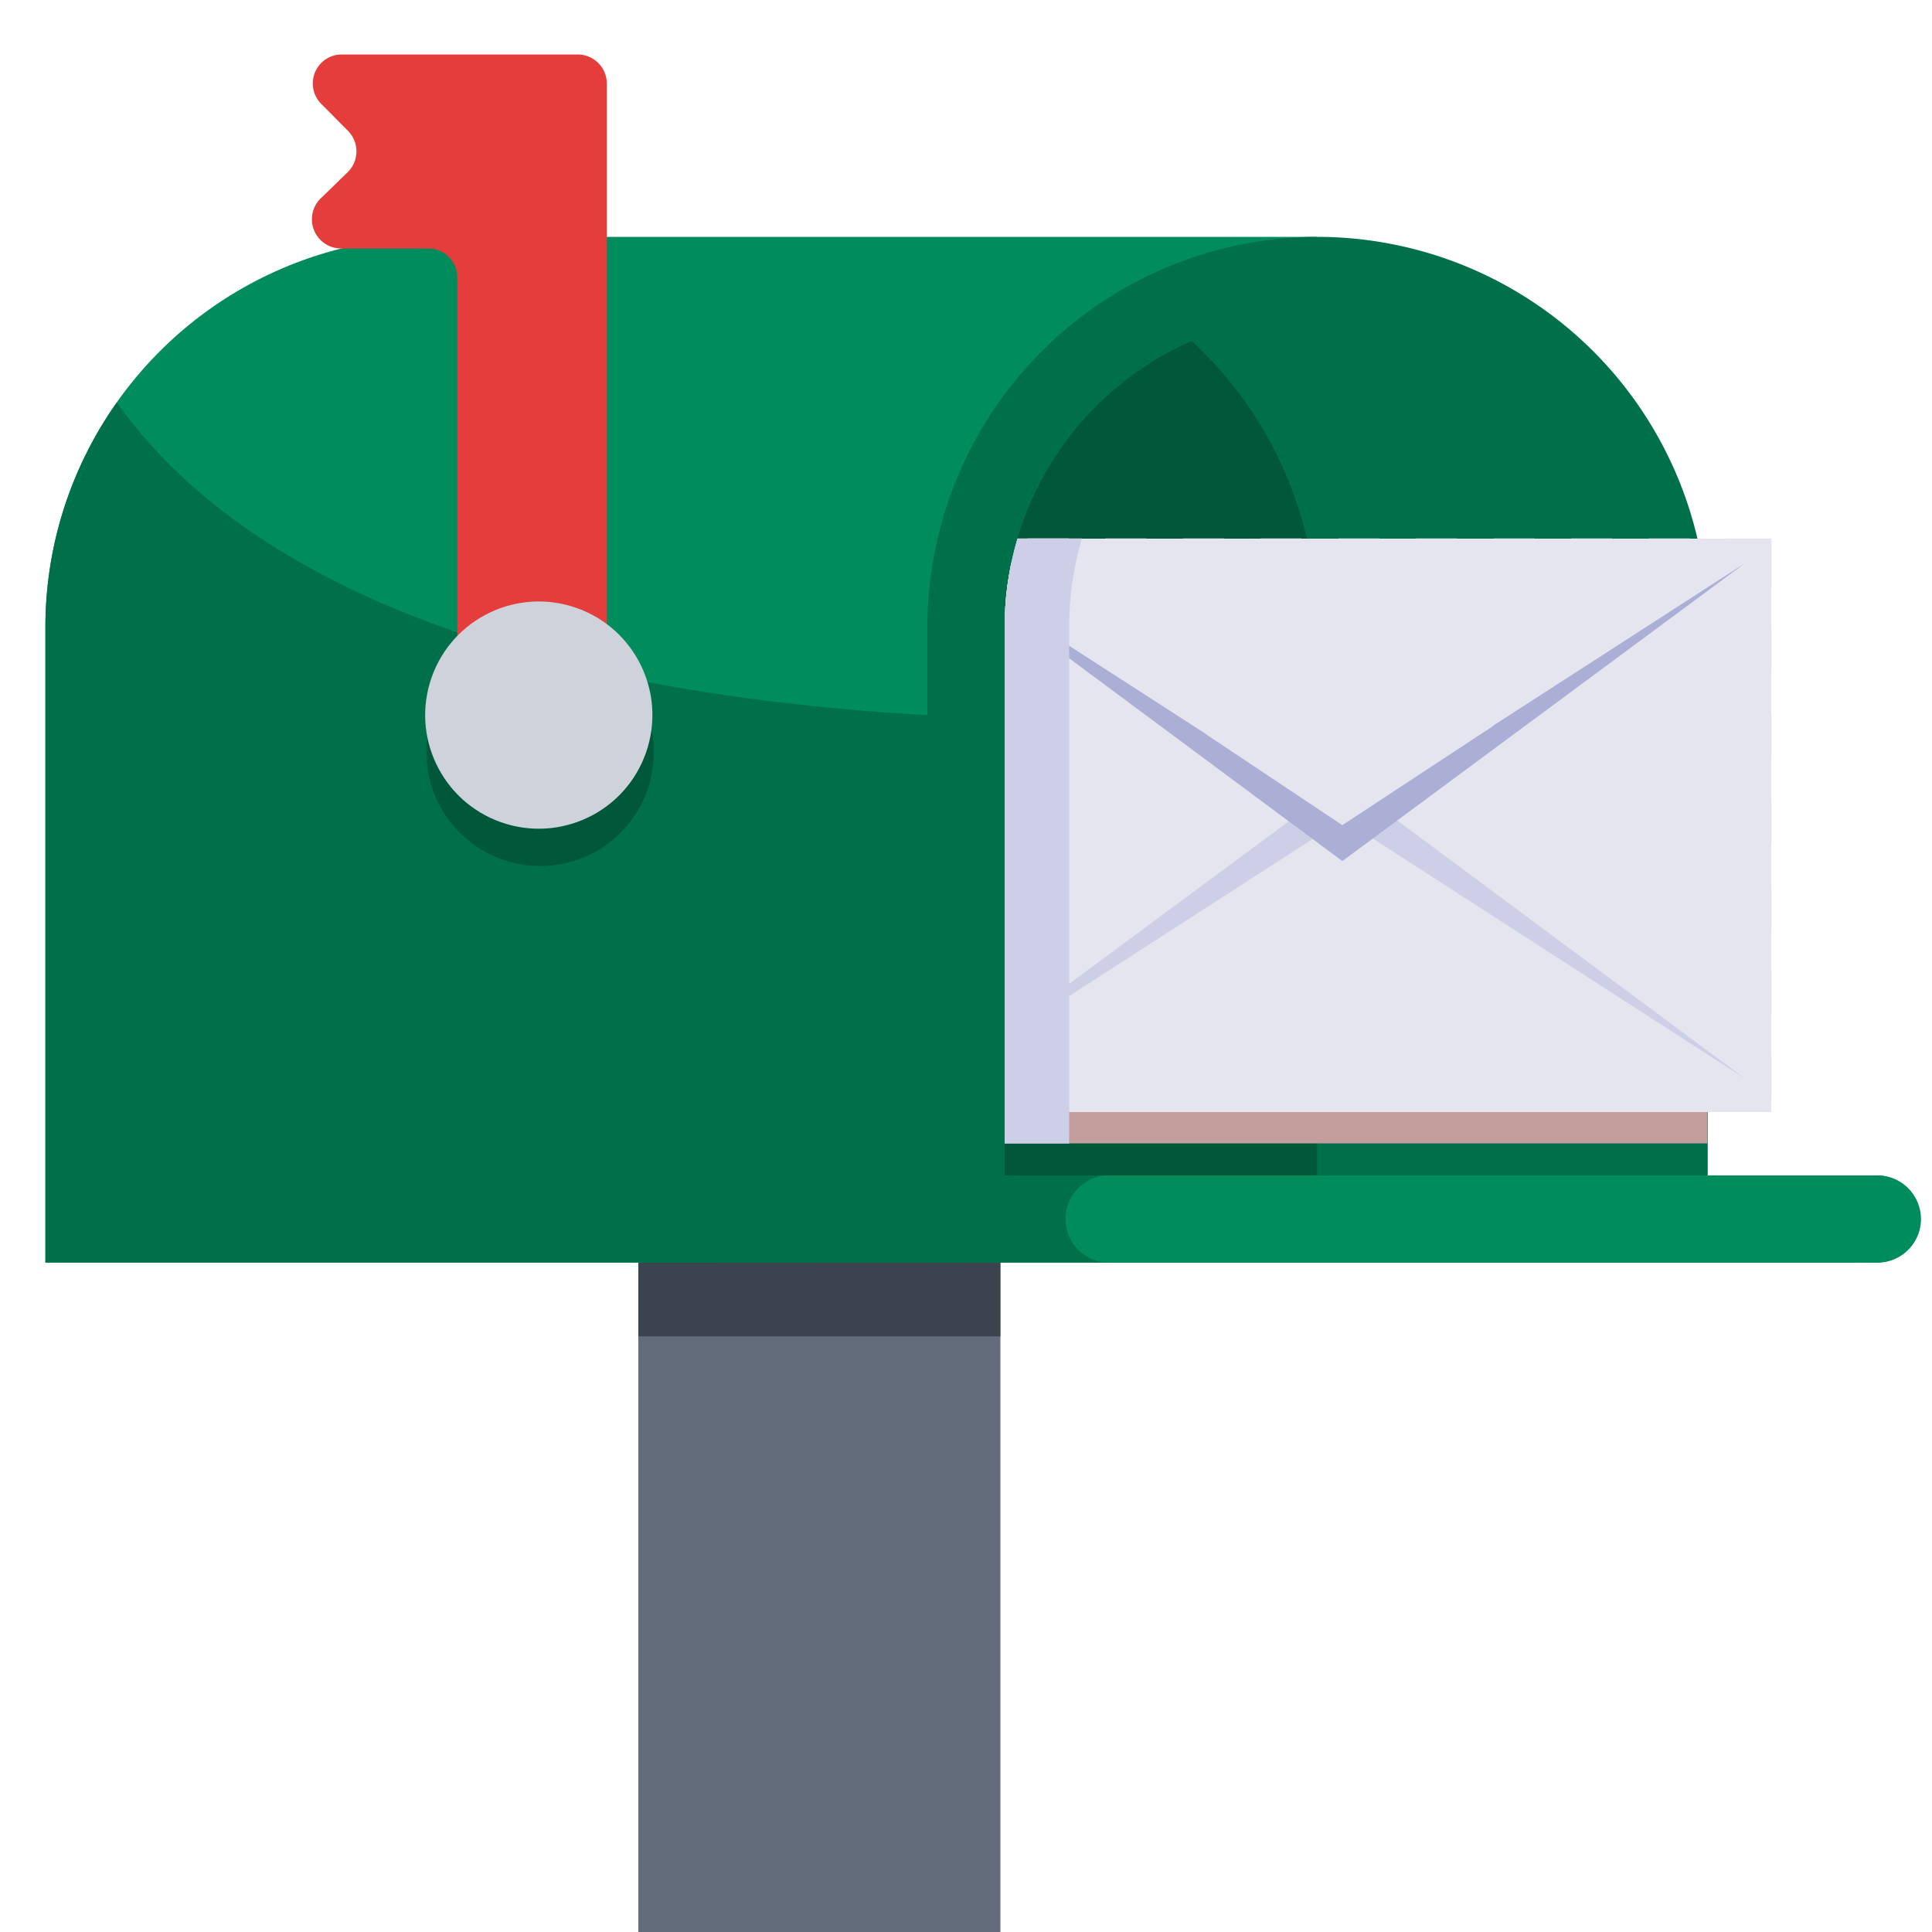
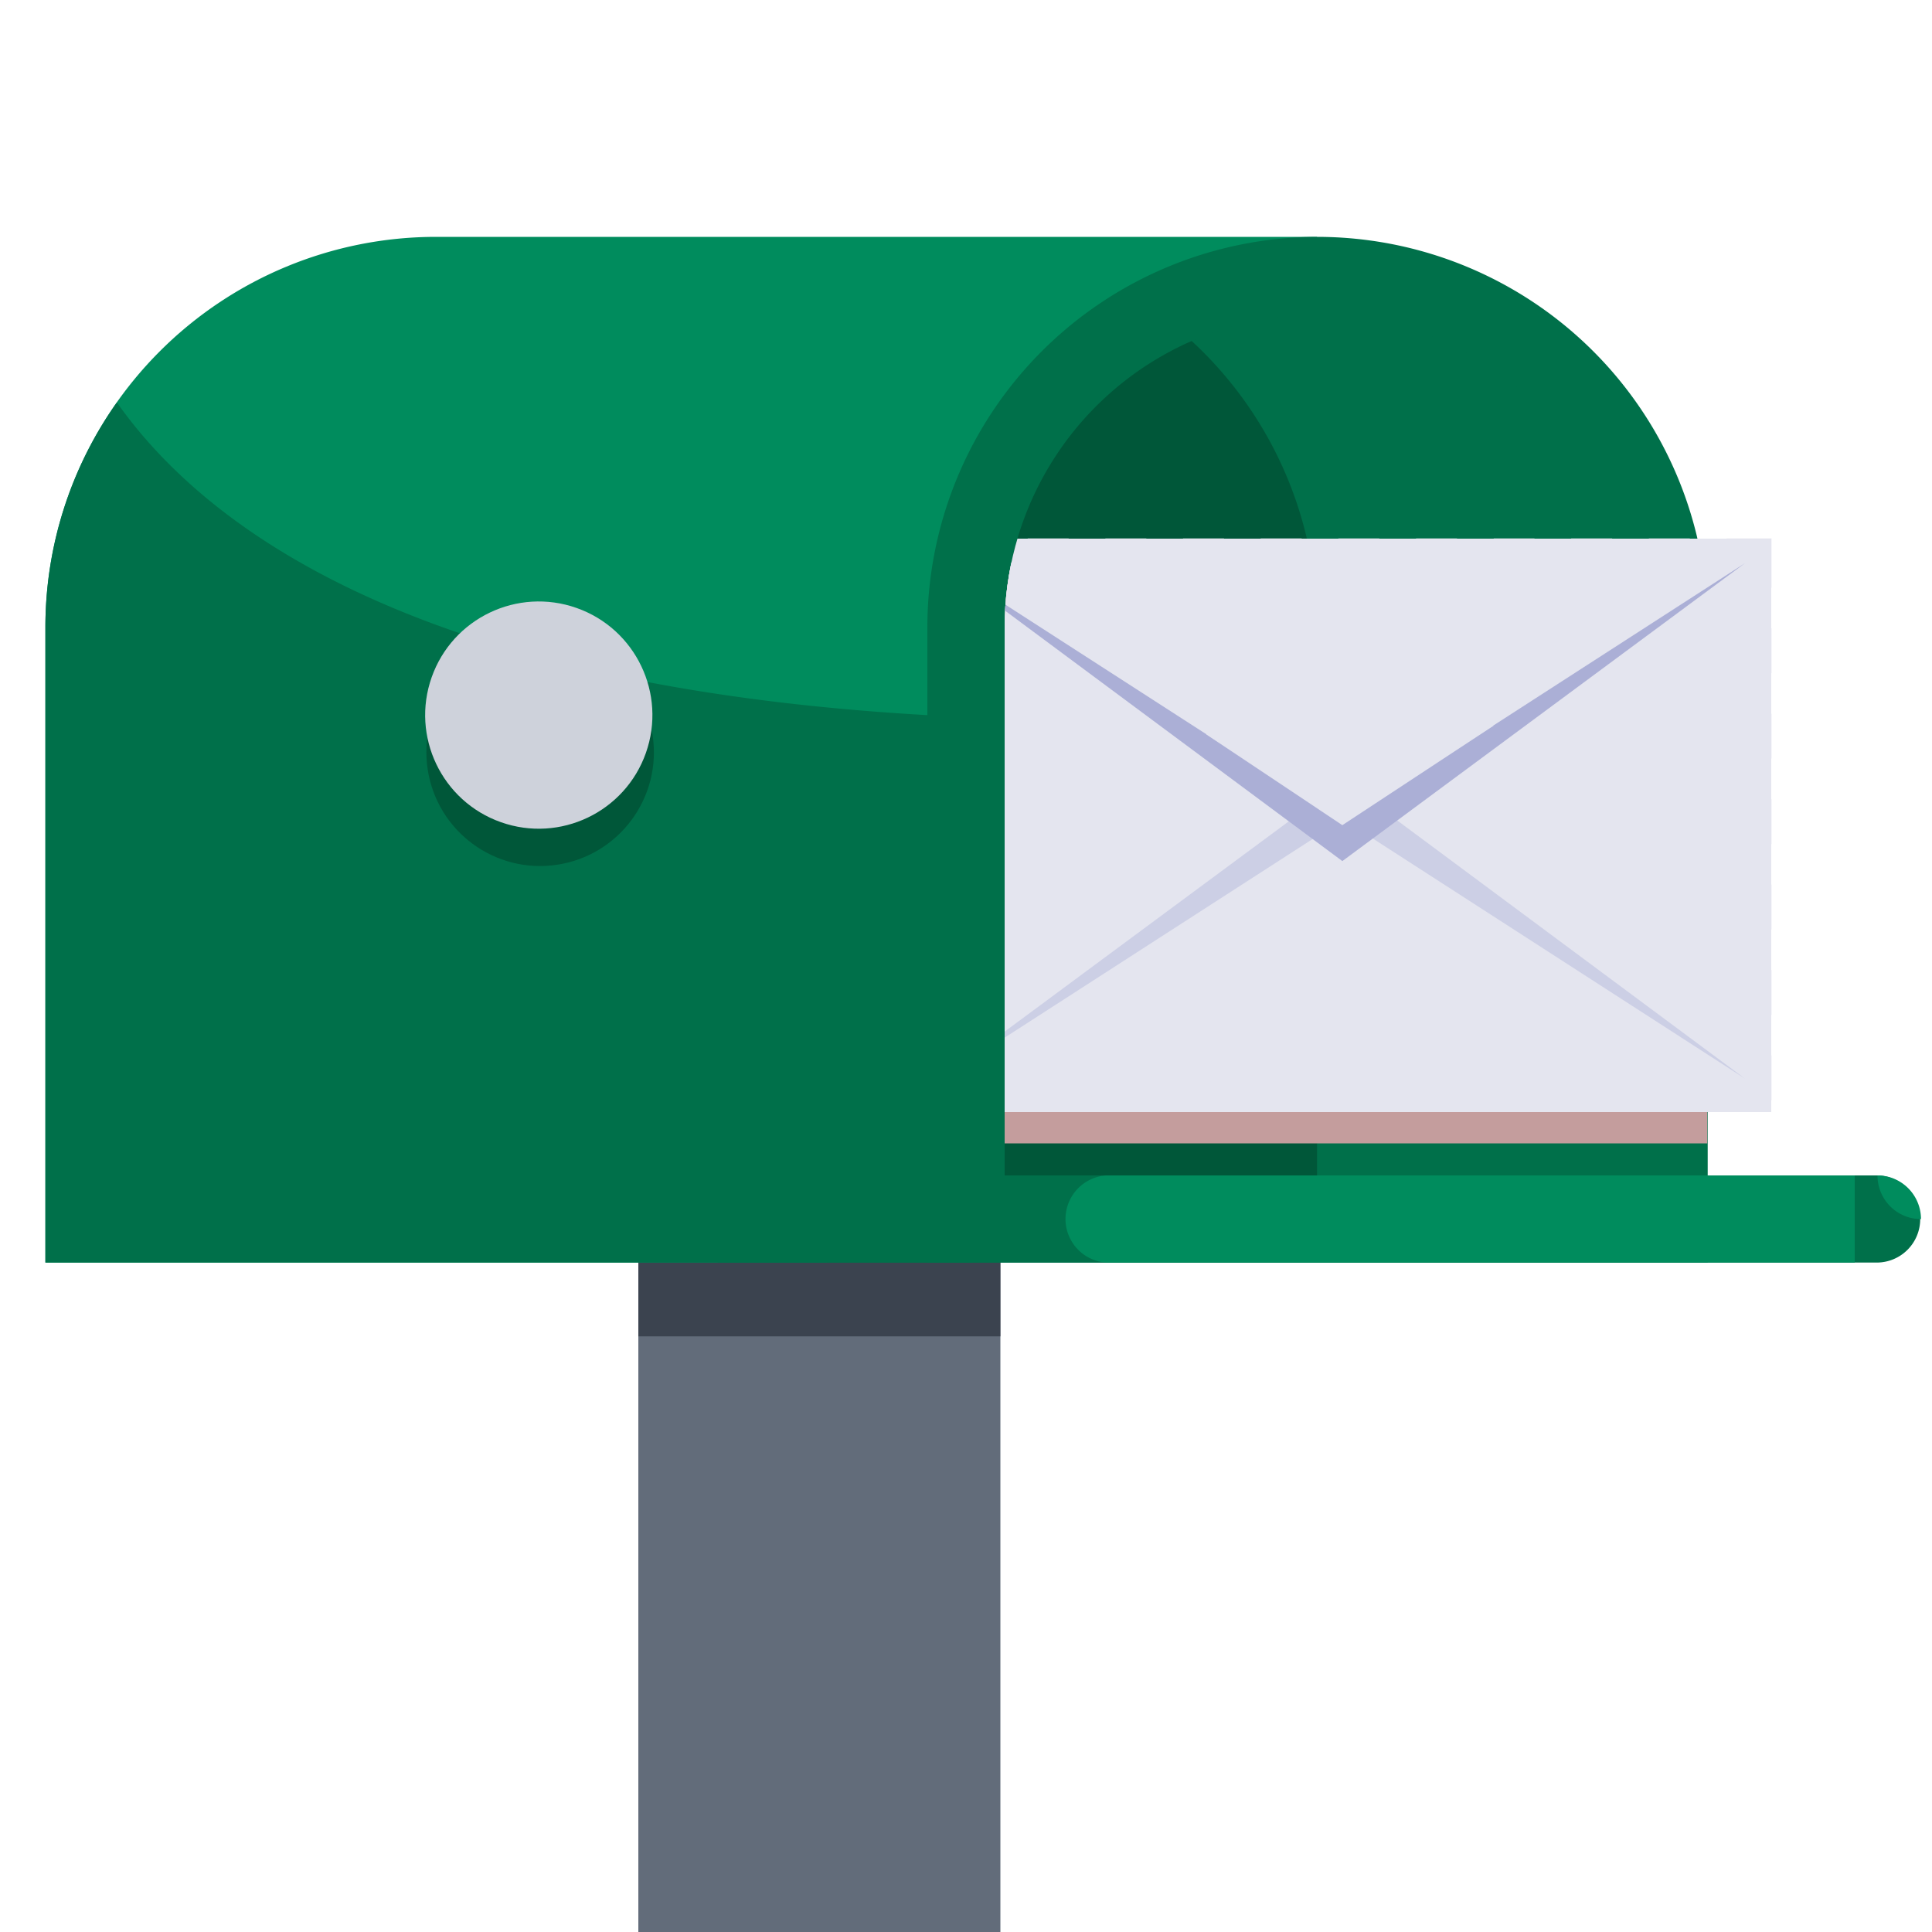
<svg xmlns="http://www.w3.org/2000/svg" viewBox="0 0 100 100">
  <defs>
    <style>.cls-1{fill:none;}.cls-2{isolation:isolate;}.cls-3{fill:#626c7a;}.cls-4{fill:#3b434f;}.cls-5{fill:#008c5d;}.cls-6{fill:#00704a;}.cls-7{fill:#005739;}.cls-8{fill:#ff5c5c;}.cls-9{fill:#e53c3c;}.cls-10{clip-path:url(#clip-path);}.cls-11{fill:#c49d9d;}.cls-11,.cls-15{mix-blend-mode:multiply;}.cls-12{fill:#e4e5ef;}.cls-13,.cls-15{fill:#cccfe5;}.cls-14{fill:#abafd6;}.cls-16{fill:#ced2db;}</style>
    <clipPath id="clip-path">
      <path class="cls-1" d="M68.17,16.29h0c0-.09,24.65,0,24.65,0V63.1H52V32.46A16.17,16.17,0,0,1,68.17,16.29Z" />
    </clipPath>
  </defs>
  <g class="cls-2">
    <g id="Layer_1" data-name="Layer 1">
      <rect class="cls-3" x="33.04" y="61.9" width="18.74" height="38.17" transform="translate(84.82 161.97) rotate(-180)" />
      <rect class="cls-4" x="33.04" y="53.7" width="18.74" height="15.48" transform="translate(84.82 122.87) rotate(-180)" />
      <path class="cls-5" d="M22.56,12.26H68.17V65.14H42.78v.21H2.35V32.48A20.22,20.22,0,0,1,22.56,12.26Z" />
      <path class="cls-6" d="M42.78,65.35H2.35V32.48a20.09,20.09,0,0,1,3.7-11.65c5,7.09,16.8,15.18,44.3,16.3V65.35Z" />
      <path class="cls-6" d="M68.17,12.26h0A20.22,20.22,0,0,1,88.39,32.48V65.35H48V32.48A20.22,20.22,0,0,1,68.17,12.26Z" />
      <path class="cls-6" d="M68.17,16.29h0A16.17,16.17,0,0,1,84.35,32.46V63.1H52V32.46A16.17,16.17,0,0,1,68.17,16.29Z" />
      <path class="cls-7" d="M52,32.46a16.17,16.17,0,0,1,9.68-14.81,20.13,20.13,0,0,1,6.49,14.83V63.1H52Z" />
      <path class="cls-6" d="M37.14,65.35h60a2.25,2.25,0,0,0,2.25-2.25h0a2.26,2.26,0,0,0-2.25-2.26h-60Z" />
      <path class="cls-8" d="M87.51,49h0a.88.88,0,0,0,.88-.88V36.51a.88.88,0,0,0-.88-.88h0a.88.88,0,0,0-.87.88V48.08A.88.88,0,0,0,87.51,49Z" />
      <path class="cls-8" d="M87.51,56.13h0a.87.87,0,0,0,.88-.87V52.14a.88.88,0,0,0-.88-.88h0a.88.88,0,0,0-.87.88v3.12A.87.87,0,0,0,87.51,56.13Z" />
      <circle class="cls-7" cx="27.89" cy="38.91" r="5.88" transform="matrix(0.99, -0.15, 0.15, 0.99, -5.49, 4.6)" />
-       <path class="cls-9" d="M27.29,2.82H17.65a1.5,1.5,0,0,0-1,2.58L18,6.76a1.51,1.51,0,0,1,0,2.15L16.6,10.27a1.51,1.51,0,0,0,1,2.59h4.56a1.5,1.5,0,0,1,1.51,1.5V35.5A1.5,1.5,0,0,0,25.23,37H29.9a1.51,1.51,0,0,0,1.51-1.51V4.32a1.51,1.51,0,0,0-1.51-1.5Z" />
      <g class="cls-10">
        <rect class="cls-11" x="46.54" y="29.4" width="41.83" height="29.79" transform="translate(134.91 88.58) rotate(-180)" />
        <rect class="cls-12" x="47.28" y="27.87" width="44.41" height="29.68" transform="translate(138.96 85.43) rotate(-180)" />
        <polygon class="cls-12" points="63.35 27.87 90.32 57.55 88.2 57.55 61.23 27.87 63.35 27.87" />
        <polygon class="cls-12" points="67.37 27.87 91.69 54.63 91.69 56.96 65.25 27.87 67.37 27.87" />
        <polygon class="cls-12" points="59.33 27.87 86.3 57.55 84.19 57.55 57.21 27.87 59.33 27.87" />
        <polygon class="cls-12" points="47.28 32.3 70.23 57.55 68.11 57.55 47.28 34.63 47.28 32.3" />
        <polygon class="cls-12" points="51.29 27.87 78.27 57.55 76.15 57.55 49.17 27.87 51.29 27.87" />
        <polygon class="cls-12" points="55.31 27.87 82.28 57.55 80.17 57.55 53.19 27.87 55.31 27.87" />
        <polygon class="cls-12" points="47.28 27.88 74.25 57.55 72.13 57.55 47.28 30.21 47.28 27.88" />
        <polygon class="cls-12" points="91.69 27.87 91.69 30.43 89.36 27.87 91.69 27.87" />
        <polygon class="cls-12" points="87.46 27.87 91.69 32.52 91.69 34.85 85.34 27.87 87.46 27.87" />
        <polygon class="cls-12" points="47.28 57.55 47.28 54.41 50.14 57.55 47.28 57.55" />
        <polygon class="cls-12" points="75.41 27.87 91.69 45.79 91.69 48.12 73.29 27.87 75.41 27.87" />
        <polygon class="cls-12" points="71.39 27.87 91.69 50.21 91.69 52.54 69.27 27.87 71.39 27.87" />
        <polygon class="cls-12" points="83.44 27.87 91.69 36.95 91.69 39.27 81.32 27.87 83.44 27.87" />
        <polygon class="cls-12" points="79.42 27.87 91.69 41.37 91.69 43.7 77.31 27.87 79.42 27.87" />
        <polygon class="cls-12" points="47.28 41.14 62.19 57.55 60.07 57.55 47.28 43.47 47.28 41.14" />
        <polygon class="cls-12" points="47.28 45.56 58.17 57.55 56.06 57.55 47.28 47.9 47.28 45.56" />
        <polygon class="cls-12" points="47.28 49.99 54.16 57.55 52.04 57.55 47.28 52.32 47.28 49.99" />
        <polygon class="cls-12" points="47.28 36.72 66.21 57.55 64.09 57.55 47.28 39.05 47.28 36.72" />
        <rect class="cls-12" x="48.71" y="29.15" width="41.62" height="26.83" transform="translate(139.03 85.13) rotate(-180)" />
        <polygon class="cls-13" points="69.52 42.41 48.71 55.83 69.55 40.41 90.32 55.83 69.52 42.41" />
        <polygon class="cls-14" points="69.52 42.57 90.32 29.15 69.48 44.57 48.71 29.15 69.52 42.57" />
        <polygon class="cls-12" points="77.31 37.56 62.42 38 69.48 42.71 77.31 37.56" />
-         <path class="cls-15" d="M56,27.87a16.22,16.22,0,0,0-.66,4.59V59.19H46.54V27.87Z" />
      </g>
      <path class="cls-5" d="M57.26,60.84a2.26,2.26,0,0,0,0,4.51H96V60.84Z" />
-       <path class="cls-5" d="M99.43,63.1a2.26,2.26,0,0,0-2.25-2.26h-15v4.51h15A2.25,2.25,0,0,0,99.43,63.1Z" />
+       <path class="cls-5" d="M99.43,63.1a2.26,2.26,0,0,0-2.25-2.26h-15h15A2.25,2.25,0,0,0,99.43,63.1Z" />
      <circle class="cls-16" cx="27.89" cy="37.01" r="5.88" transform="translate(-16.3 50.98) rotate(-70.54)" />
    </g>
  </g>
</svg>